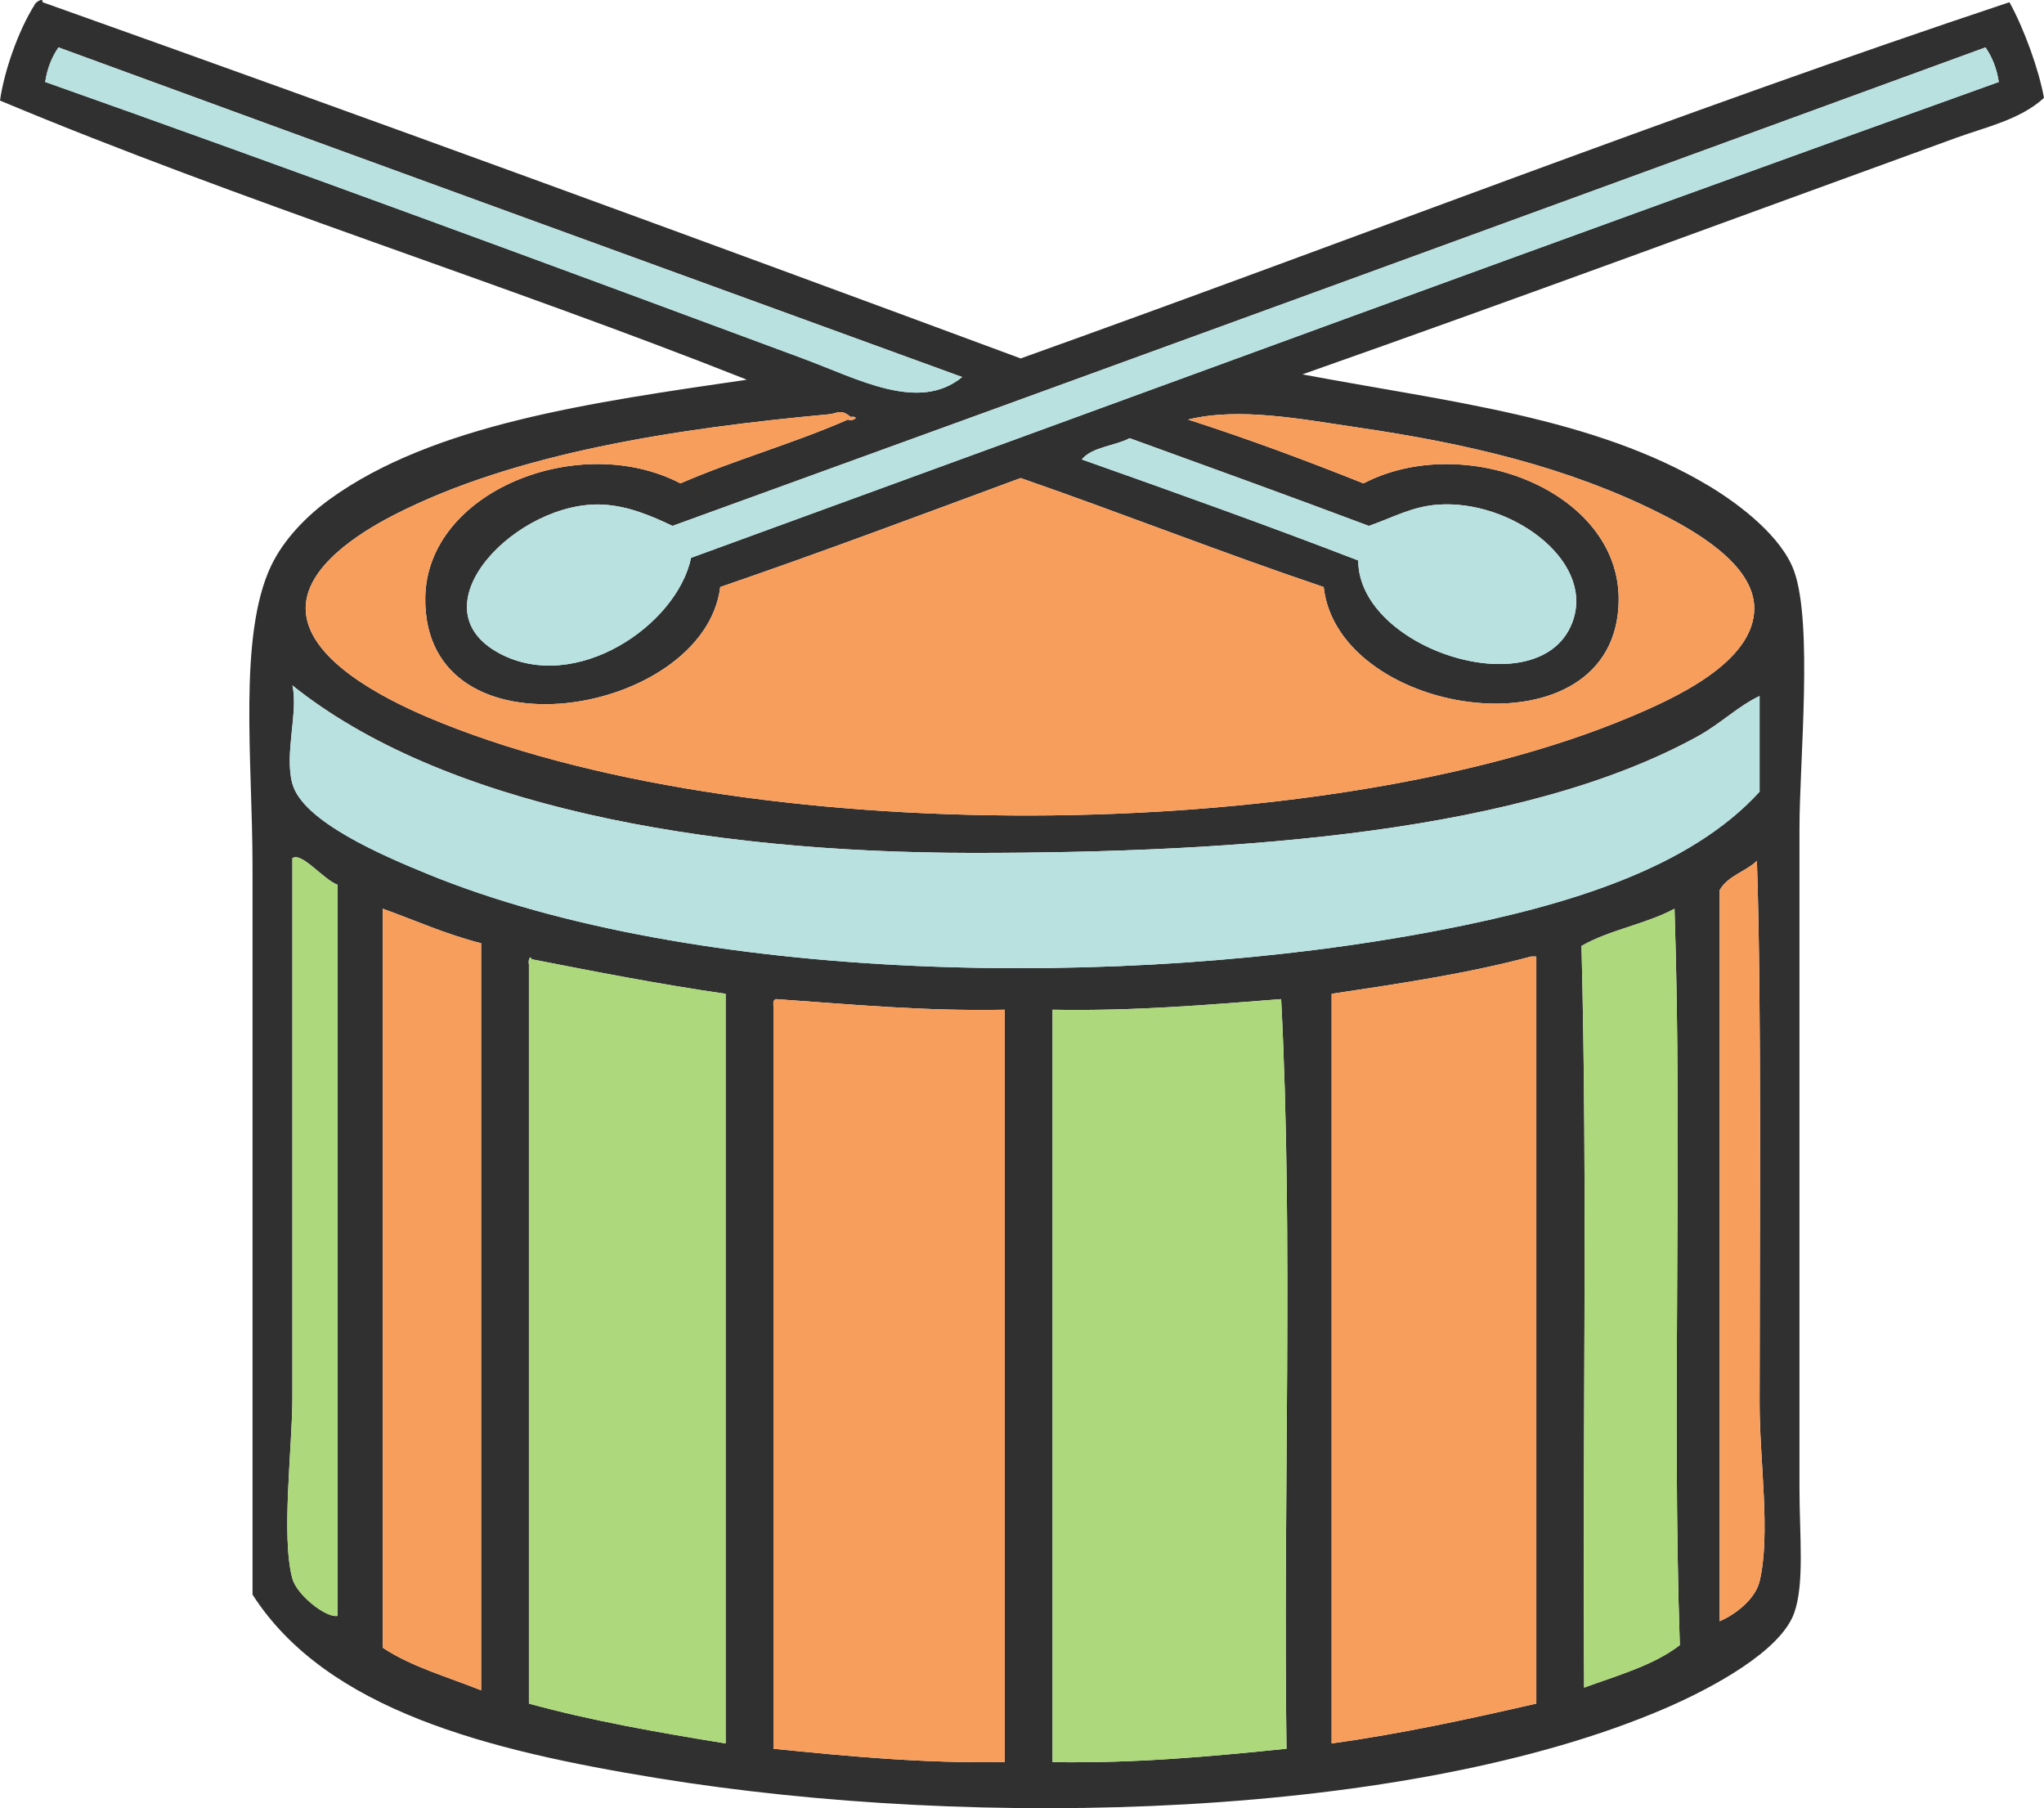
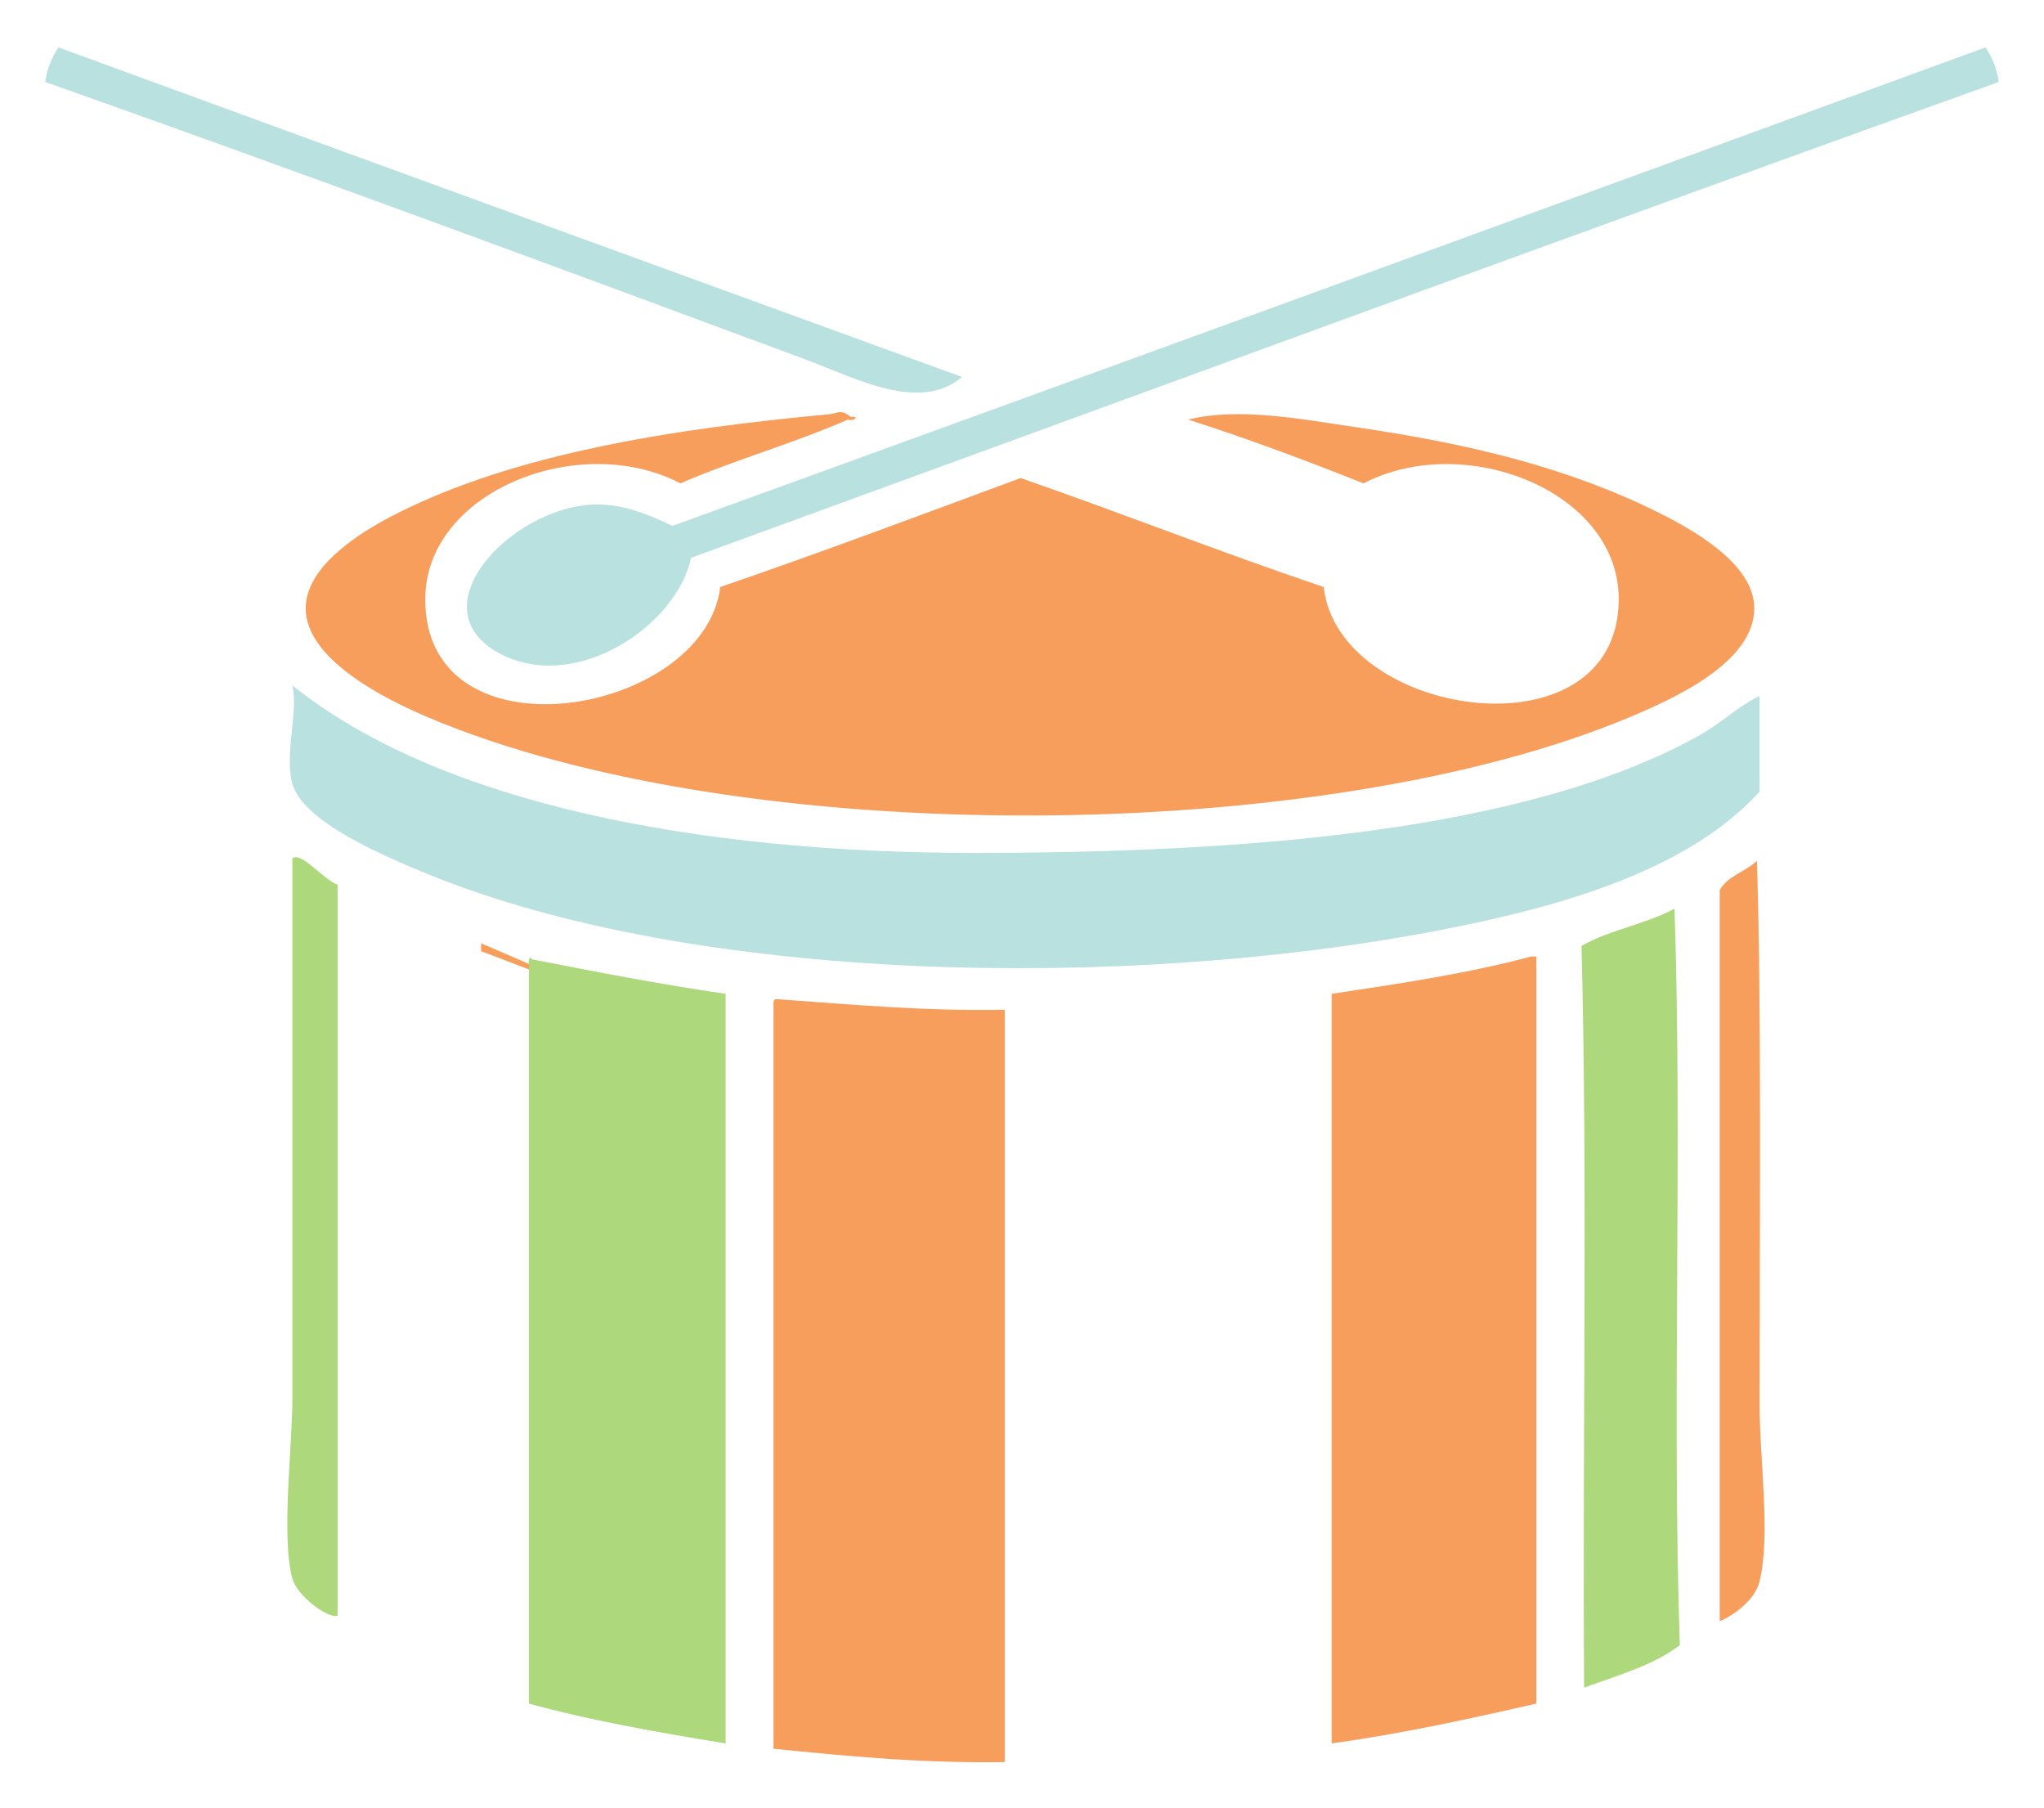
<svg xmlns="http://www.w3.org/2000/svg" fill="#000000" height="3168.4pt" version="1.1" viewBox="0 0 3582.11 3168.45" width="3582.1pt">
  <g fill-rule="evenodd" id="surface1">
    <g id="change1_1">
-       <path d="m1844.6 1769.3v1318.3c146.9 2.5 278.8-10.1 410-23.4-6.2-436.3 12.3-895.1-9.4-1313.5-129.6 10.1-258.2 21.2-400.6 18.6zm-489.1-4.7v1299.6c129.8 13.1 260.1 25.7 405.3 23.4v-1318.3c-142.5 2.8-270.1-9.5-400.6-18.6-5.4 0.7-5.1 7.3-4.7 13.9zm978.2-23.2v1313.5c125.4-17.4 242.4-43.3 358.7-69.8v-1309h-9.3c-108.9 29.3-229.1 47.3-349.4 65.3zm-1402.1-60.6c-1.48-7.5-6.64 0.3-4.67 9.3v1295c108.33 29.8 225.93 50.5 344.73 69.8v-1313.5c-116.7-16.9-228.4-38.7-340.06-60.6zm1840-23.3c10.9 423.9 1.5 868 4.6 1299.6 59.2-21.6 122.3-39.2 167.7-74.5-13.9-419.2 4.7-871.1-9.3-1290.3-49.3 26.7-114.8 37.3-163 65.2zm-2100.8-65.2v1294.9c49.34 33 113.52 51.1 172.35 74.6v-1309c-61.94-15.7-115.26-40-172.35-60.5zm2412.9 1178.5c19.7-83 0-209.7 0-312.1 0-300.4 3.6-699.2-4.7-950.3-19.8 19-51.3 26.3-65.2 51.3v1281c24.2-10 62-36.9 69.9-69.9zm-2571.3-1267c0.02 273.7-0.01 645.7 0 945.6 0 86.1-20.05 243.6 0 316.7 7.98 29.1 59.56 69.5 79.19 65.3v-1281c-26.17-10.2-62.56-57.8-79.19-46.6zm0-130.5c18.2 66.4 159.77 126.6 237.57 158.4 465.84 190.7 1218.6 205.4 1774.7 97.9 225.5-43.7 436.8-108.5 559-242.3v-167.7c-37.1 17.4-67.7 48-107.1 69.9-304.5 168.7-797.5 205-1271.7 205-476.9-0.1-931.83-84.5-1192.5-293.5 10.85 45.8-14.39 119.9-0.01 172.3zm2245.2-288.7c33.3-105.53-111.6-209.32-237.5-200.34-46.2 3.28-80.8 23.43-121.2 37.26-138.8-52.2-279.1-102.8-419.2-153.71-26.3 14.02-65.7 15.03-83.8 37.26 162.8 57.6 325.3 115.64 484.4 176.99 0.2 158.84 327.6 260.14 377.3 102.54zm-1304.3-358.72c-268.3 24.85-551.42 67.76-763.9 177.01-63.7 32.75-153.71 91.36-153.71 163.01 0 88.4 134.67 157.2 214.27 191 549.44 233 1566.8 225.9 2105.4 0 77.3-32.4 219-95.8 219-191 0-77.72-106.6-137.19-167.7-167.67-160.1-79.91-334.9-120.94-526.4-149.07-99.4-14.58-208.4-36.11-298.1-13.97 105.8 33.98 207.5 71.97 307.4 111.81 176.9-92.16 449.1 13.38 447.2 204.9-2.7 278.7-491.2 207.5-517-23.3-180-60.64-352.4-128.95-531.1-190.93-174.6 64.49-348.3 129.87-526.4 190.93-28.5 226.6-520.85 309.8-517 18.7 2.48-187.11 270.7-292.46 447.2-200.3 94.1-41.02 199.7-70.44 293.4-111.81 11.1 3.85 21.5-6.57 4.7-4.65-16.9-14.77-23.5-5.93-37.3-4.66zm-274.8 195.64c-36.9-17.61-77.2-34.78-121.1-37.26-150.04-8.53-334.62 179.54-181.68 260.84 133.48 70.9 310.38-49.2 335.38-167.68 763.6-278.24 1524.9-558.87 2291.8-833.81-3.7-24.25-11.9-44.036-23.3-60.548-766.4 280.05-1533 559.97-2301.1 838.46zm-1099.3-777.91c426.21 150.7 894.11 323.52 1327.6 484.45 98 36.37 203.5 94.84 279.4 32.61-528-192.44-1056.5-384.37-1583.7-577.61-11.445 16.514-19.625 36.3-23.309 60.55zm3442.4-139.75c26 47.14 51.7 118.72 60.5 167.69-41.8 38.25-101.8 51-153.7 69.88-374.7 136.04-765.5 280.66-1145.9 414.57 255.2 48 511.8 75.07 712.7 195.64 54.8 32.89 127.6 89.25 149 149.06 33.3 92.8 9.4 333.2 9.4 451.8v1155.3c0 82.4 9.2 167.3-9.4 218.9-24 66.7-143.4 131.3-228.2 167.7-447.1 191.7-1198.2 213.7-1765.4 121.1-294.49-48.1-578.03-118.6-708.07-321.4 0-405.3-0.02-856.2 0-1276.3 0-182.9-25.65-403.9 32.6-526.41 21.97-46.19 62.25-87.3 102.48-116.45 181.64-131.6 460.29-169.97 731.29-209.61-429.2-170.11-886.41-312.28-1308.9-489.11 7.098-51.17 32.078-122.61 60.559-167.7 0.511-3.711 15.398-14.114 13.968-4.665 574.92 204.57 1145.5 413.44 1714.2 624.2 576.4-206.14 1157.4-432.57 1732.9-624.2" fill="#303030" />
-     </g>
+       </g>
    <g id="change2_1">
      <path d="m102.48 83.062c527.22 193.24 1055.7 385.17 1583.7 577.61-75.9 62.23-181.4 3.76-279.4-32.61-433.5-160.93-901.4-333.75-1327.6-484.45 3.675-24.25 11.855-44.036 23.28-60.548" fill="#b8e1e0" />
    </g>
    <g id="change2_2">
      <path d="m3479.6 83.062c11.4 16.512 19.6 36.298 23.3 60.548-766.9 274.94-1528.2 555.57-2291.8 833.81-25 118.48-201.9 238.58-335.38 167.68-152.94-81.3 31.64-269.37 181.68-260.84 43.9 2.48 84.2 19.65 121.1 37.26 768.1-278.49 1534.7-558.41 2301.1-838.46" fill="#b8e1e0" />
    </g>
    <g id="change3_1">
      <path d="m1490.6 730.54c16.8-1.92 6.4 8.5-4.7 4.65-93.7 41.37-199.3 70.79-293.4 111.81-176.5-92.16-444.72 13.19-447.2 200.3-3.85 291.1 488.5 207.9 517-18.7 178.1-61.06 351.8-126.44 526.4-190.93 178.7 61.98 351.1 130.29 531.1 190.93 25.8 230.8 514.3 302 517 23.3 1.9-191.52-270.3-297.06-447.2-204.9-99.9-39.84-201.6-77.83-307.4-111.81 89.7-22.14 198.7-0.61 298.1 13.97 191.5 28.13 366.3 69.16 526.4 149.07 61.1 30.48 167.7 89.95 167.7 167.67 0 95.2-141.7 158.6-219 191-538.6 225.9-1556 233-2105.4 0-79.64-33.8-214.31-102.6-214.31-191 0-71.65 90.01-130.26 153.71-163.01 212.48-109.25 495.6-152.16 763.9-177.01 13.8-1.27 20.4-10.11 37.3 4.66" fill="#f89e5d" />
    </g>
    <g id="change2_3">
-       <path d="m2380.3 982.06c-159.1-61.35-321.6-119.39-484.4-176.99 18.1-22.23 57.5-23.24 83.8-37.26 140.1 50.91 280.4 101.51 419.2 153.71 40.4-13.83 75-33.98 121.2-37.26 125.9-8.98 270.8 94.81 237.5 200.34-49.7 157.6-377.1 56.3-377.3-102.54" fill="#b8e1e0" />
-     </g>
+       </g>
    <g id="change2_4">
      <path d="m512.39 1201c260.68 209 715.61 293.4 1192.5 293.5 474.2 0 967.2-36.3 1271.7-205 39.4-21.9 70-52.5 107.1-69.9v167.7c-122.2 133.8-333.5 198.6-559 242.3-556.1 107.5-1308.9 92.8-1774.7-97.9-77.84-31.8-219.41-92-237.61-158.4-14.38-52.4 10.86-126.5 0-172.3" fill="#b8e1e0" />
    </g>
    <g id="change4_1">
      <path d="m591.58 1550.4v1281c-19.63 4.2-71.21-36.2-79.19-65.3-20.05-73.1 0-230.6 0-316.7-0.01-299.9 0.02-671.9 0-945.6 16.63-11.2 53.02 36.4 79.19 46.6" fill="#add87b" />
    </g>
    <g id="change5_1">
      <path d="m3013.8 2840.7v-1281c13.9-25 45.4-32.3 65.2-51.3 8.3 251.1 4.7 649.9 4.7 950.3 0 102.4 19.7 229.1 0 312.1-7.9 33-45.7 59.9-69.9 69.9" fill="#f89e5d" />
    </g>
    <g id="change5_2">
-       <path d="m843.12 1652.8v1309c-58.83-23.5-123.01-41.6-172.35-74.6v-1294.9c57.09 20.5 110.41 44.8 172.35 60.5" fill="#f89e5d" />
+       <path d="m843.12 1652.8v1309v-1294.9c57.09 20.5 110.41 44.8 172.35 60.5" fill="#f89e5d" />
    </g>
    <g id="change4_2">
      <path d="m2934.6 1592.3c14 419.2-4.6 871.1 9.3 1290.3-45.4 35.3-108.5 52.9-167.7 74.5-3.1-431.6 6.3-875.7-4.6-1299.6 48.2-27.9 113.7-38.5 163-65.2" fill="#add87b" />
    </g>
    <g id="change4_3">
      <path d="m1271.7 1741.4v1313.5c-118.8-19.3-236.4-40-344.73-69.8v-1295c-1.97-9 3.19-16.8 4.67-9.3 111.66 21.9 223.36 43.7 340.06 60.6" fill="#add87b" />
    </g>
    <g id="change5_3">
      <path d="m2683.1 1676.1h9.3v1309c-116.3 26.5-233.3 52.4-358.7 69.8v-1313.5c120.3-18 240.5-36 349.4-65.3" fill="#f89e5d" />
    </g>
    <g id="change5_4">
      <path d="m1360.2 1750.7c130.5 9.1 258.1 21.4 400.6 18.6v1318.3c-145.2 2.3-275.5-10.3-405.3-23.4v-1299.6c-0.4-6.6-0.7-13.2 4.7-13.9" fill="#f89e5d" />
    </g>
    <g id="change4_4">
-       <path d="m2245.2 1750.7c21.7 418.4 3.2 877.2 9.4 1313.5-131.2 13.3-263.1 25.9-410 23.4v-1318.3c142.4 2.6 271-8.5 400.6-18.6" fill="#add87b" />
-     </g>
+       </g>
  </g>
</svg>